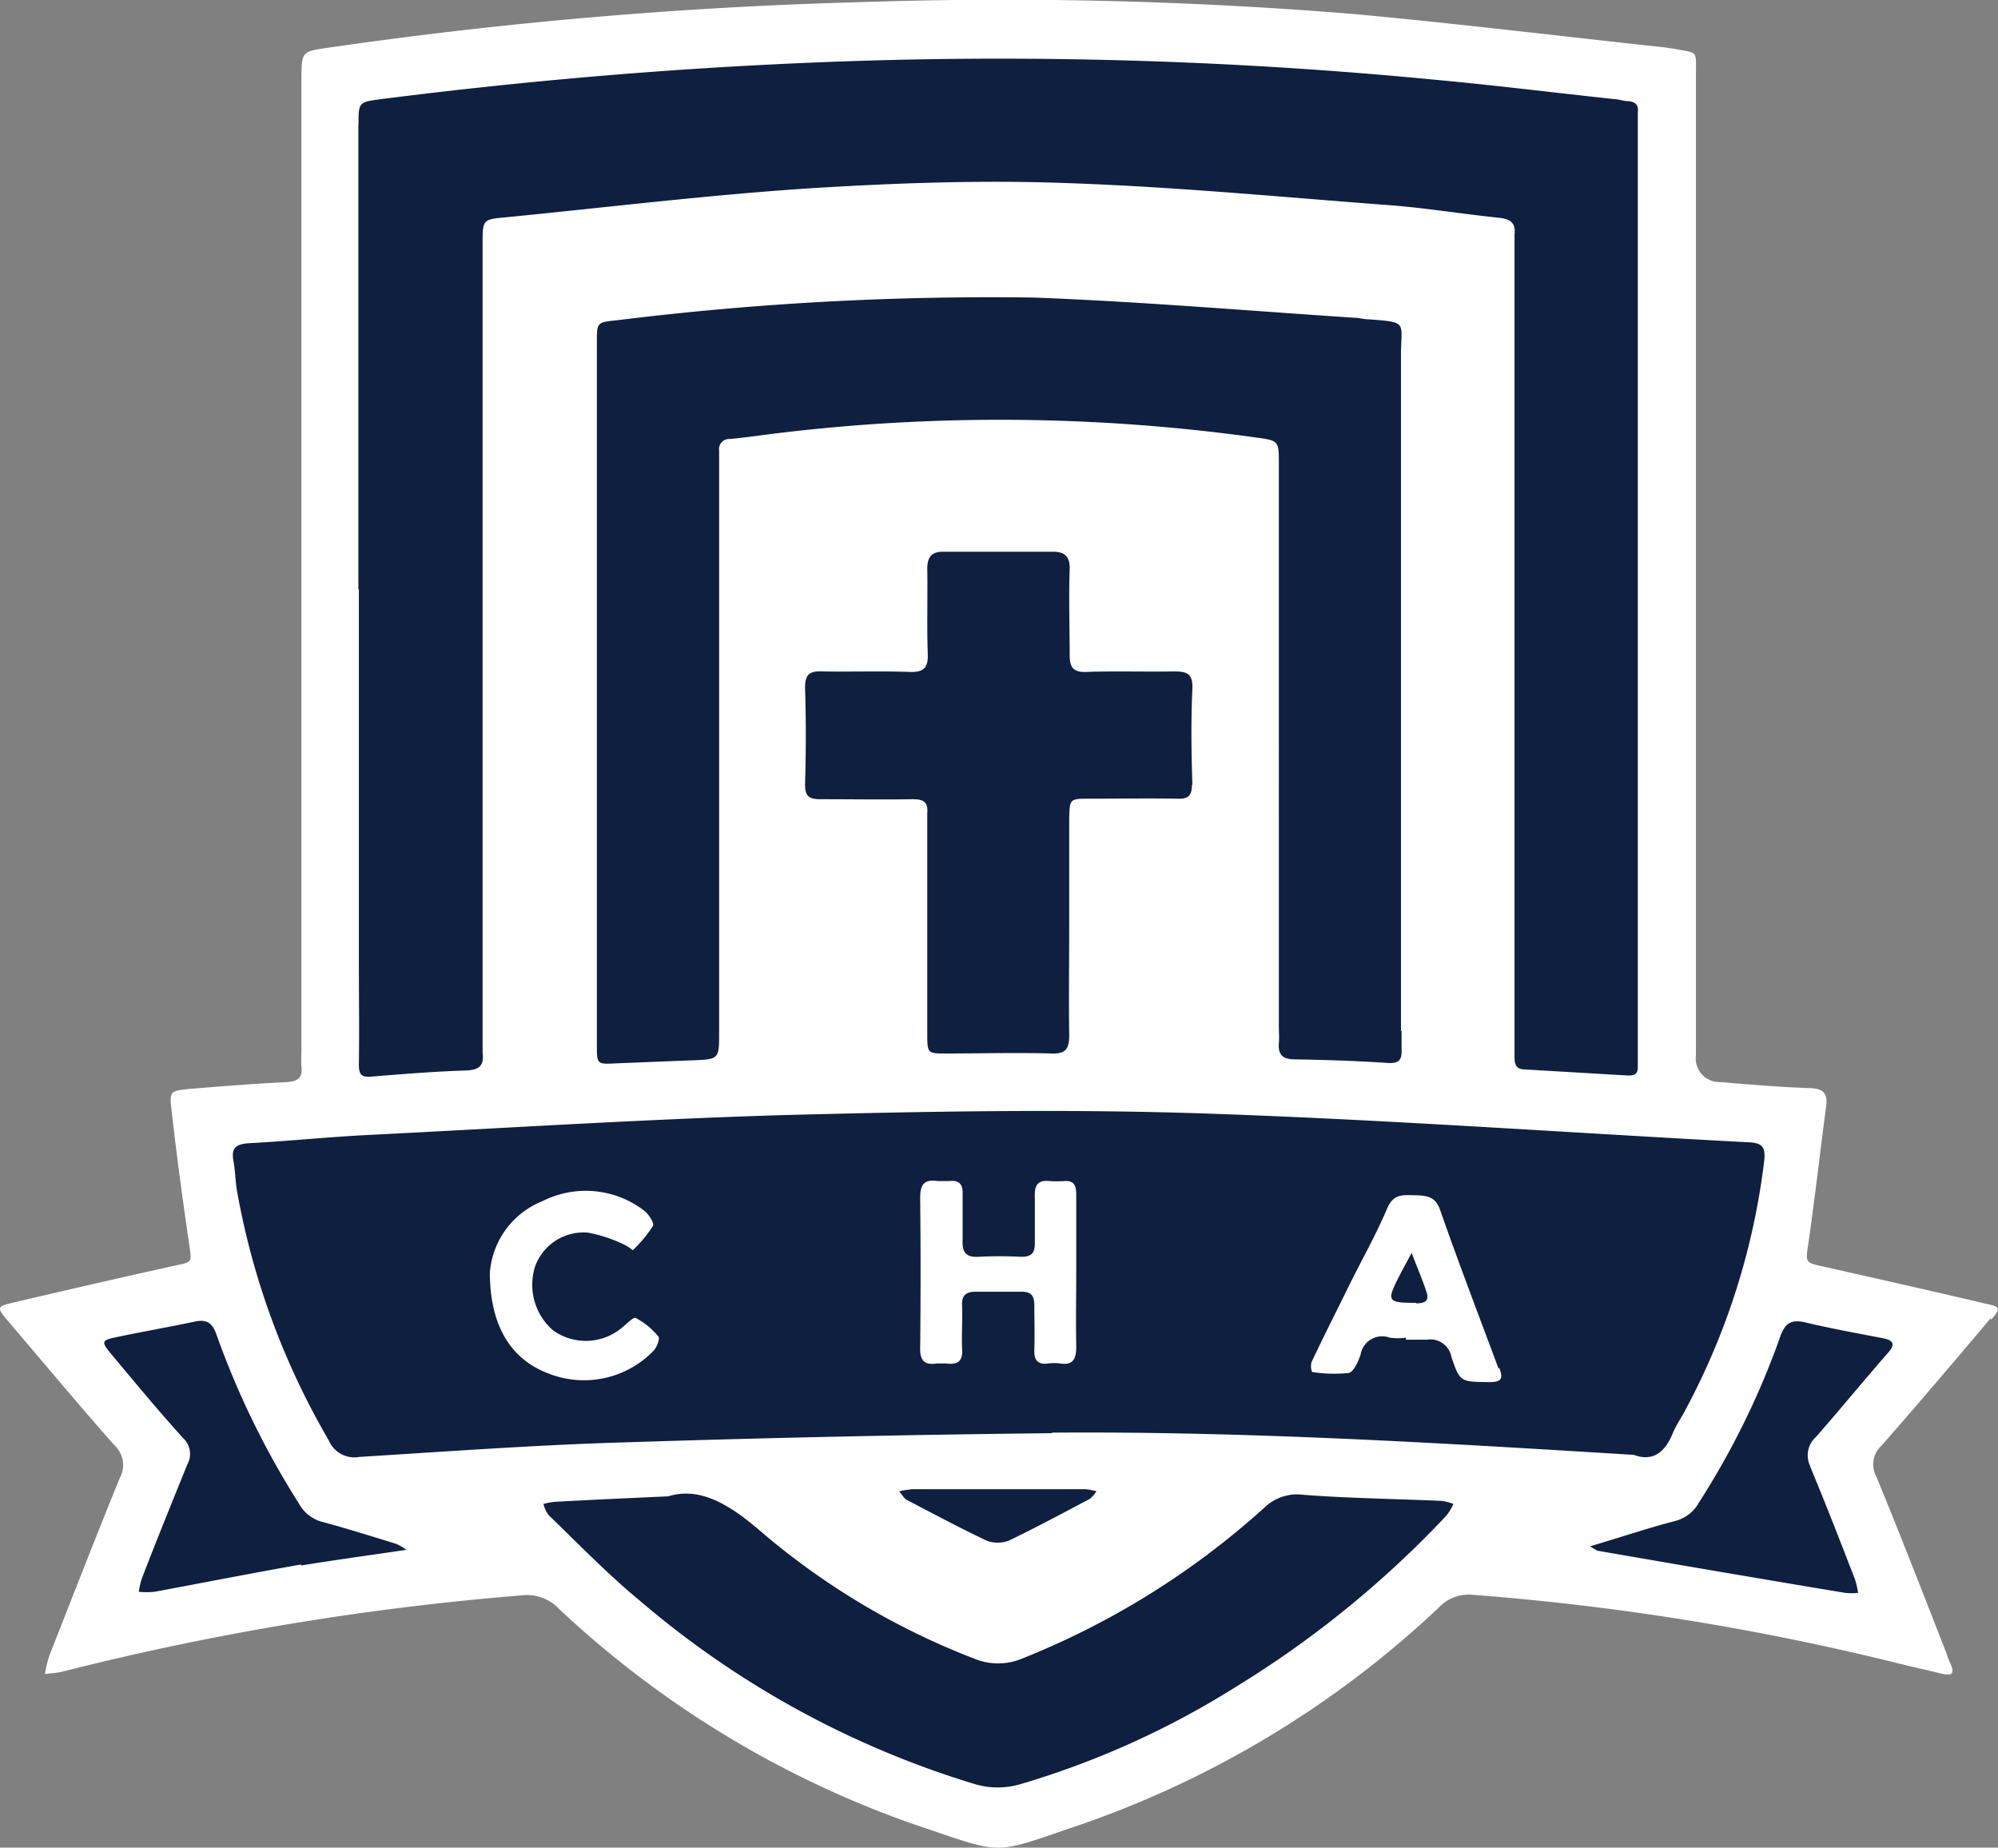
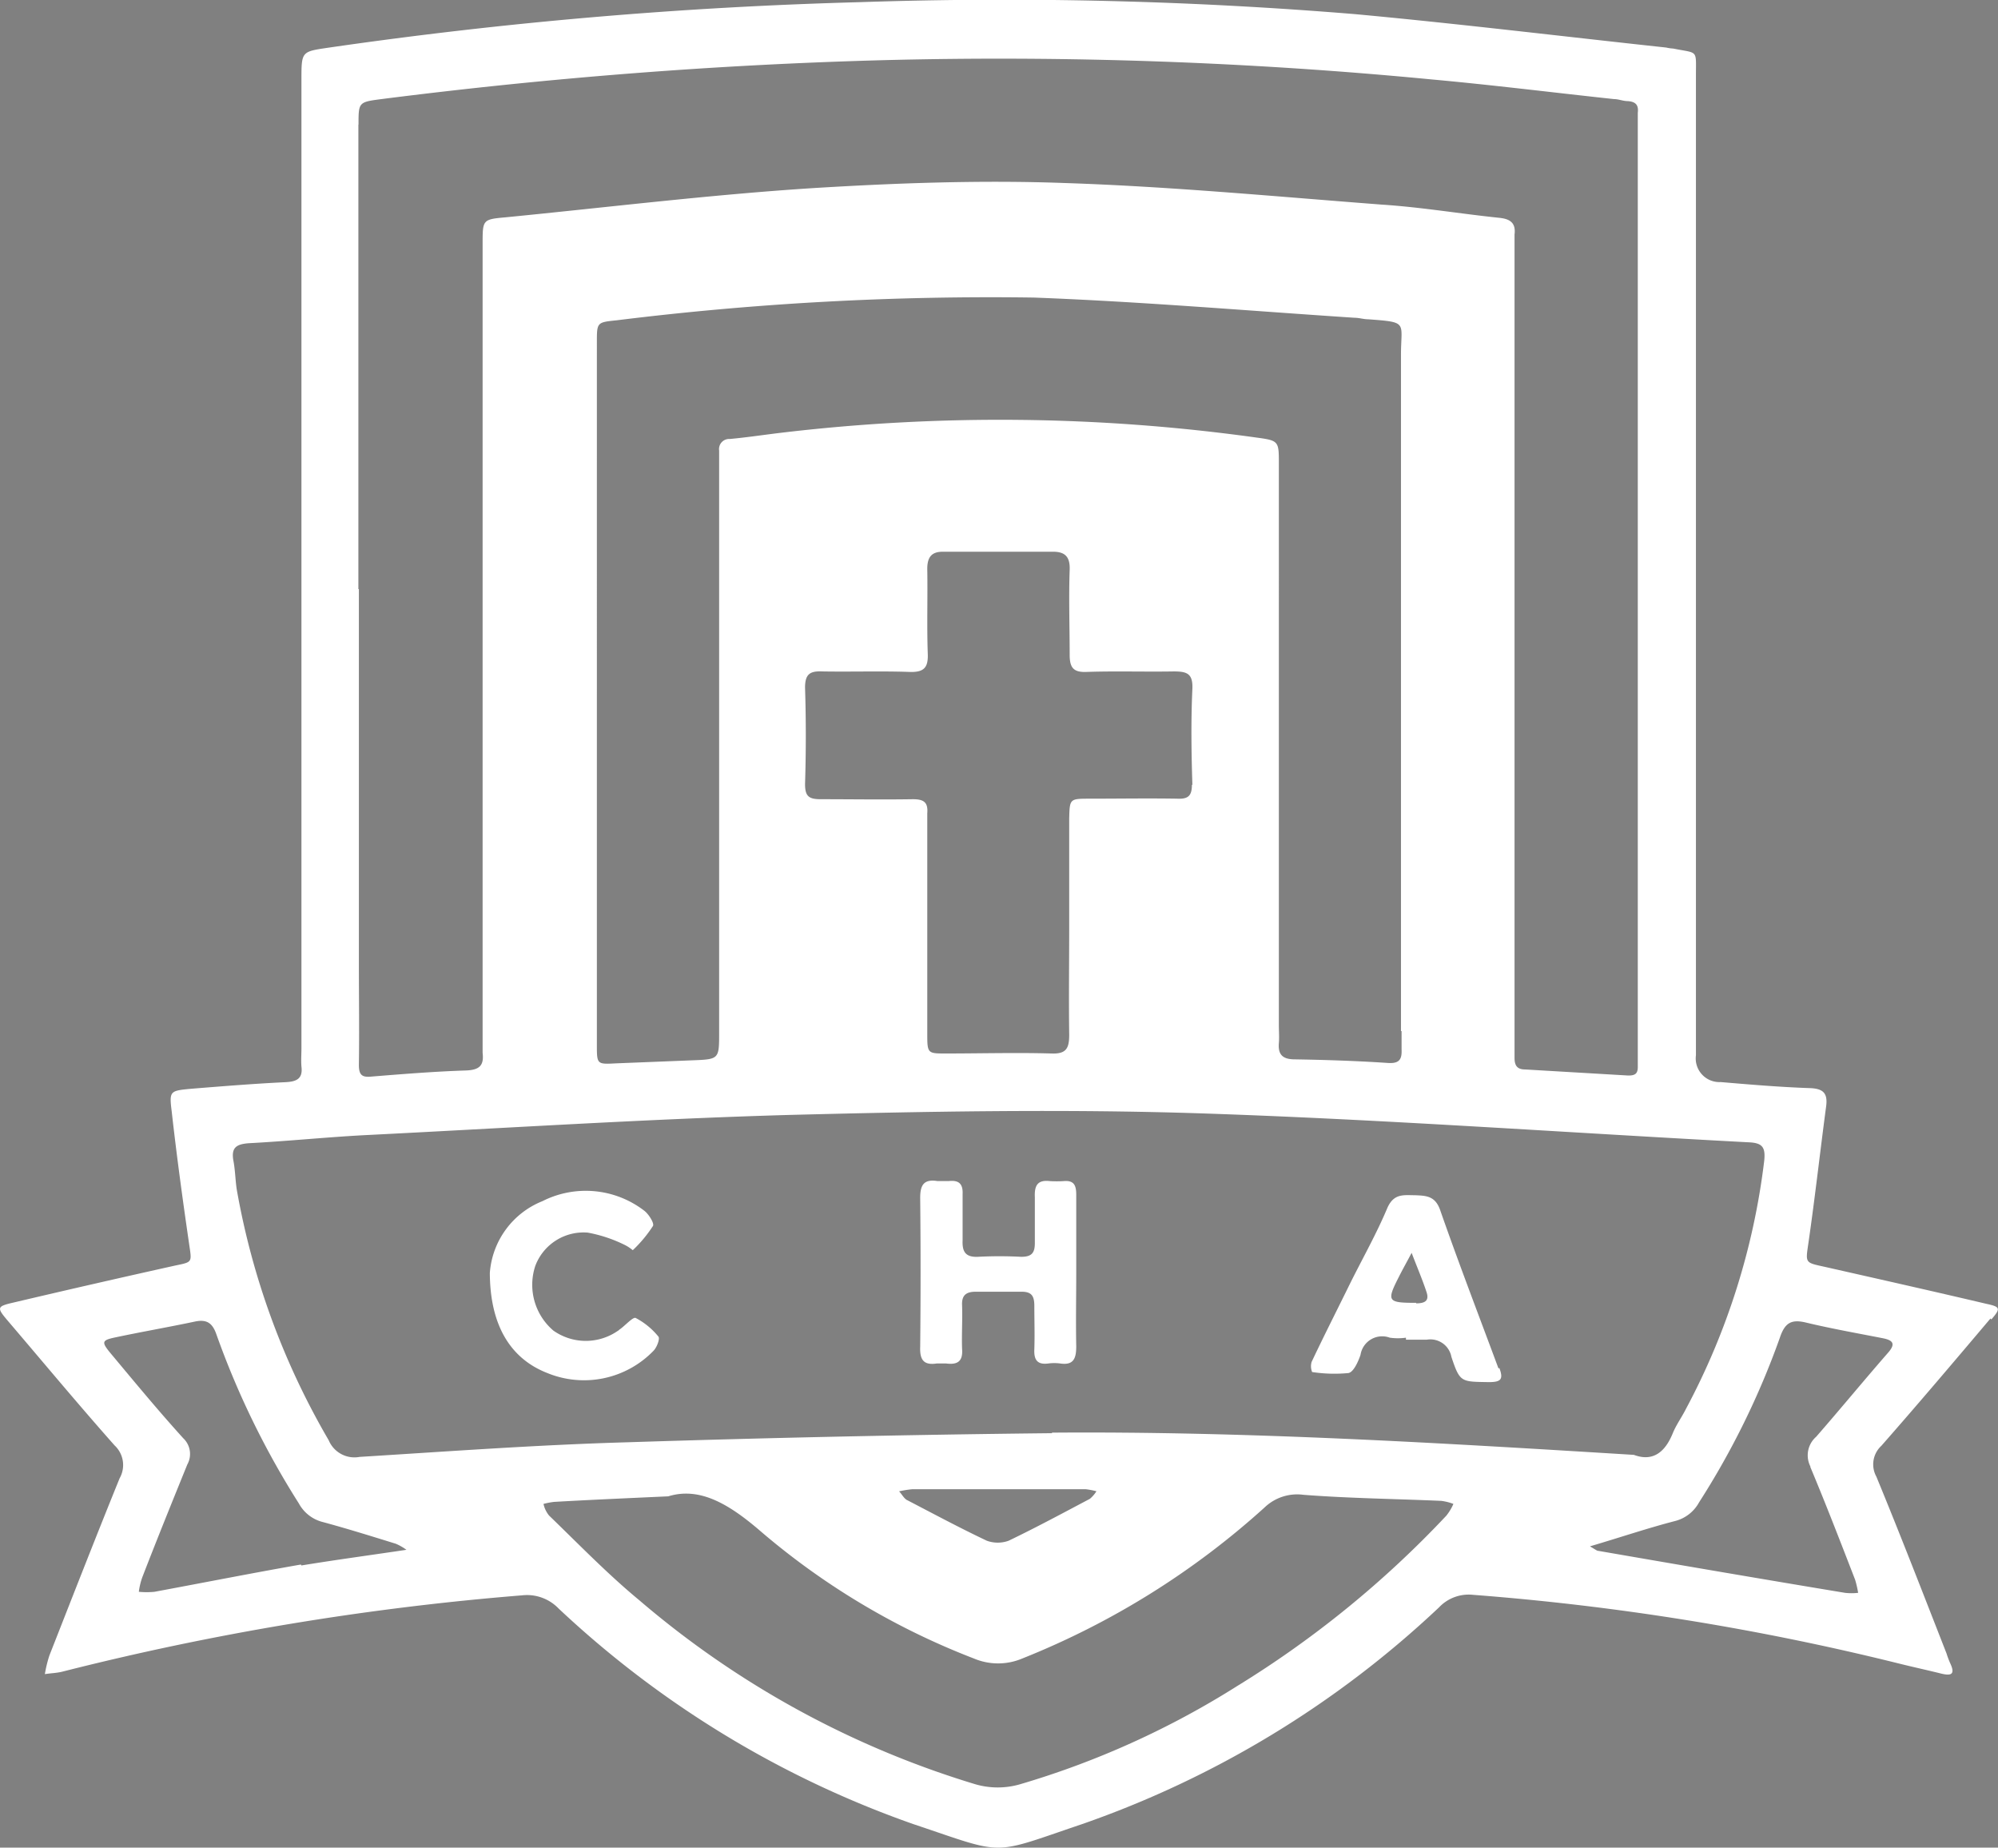
<svg xmlns="http://www.w3.org/2000/svg" width="83.097" height="76.833" viewBox="0 0 83.097 76.833">
  <rect x="0" y="0" width="83.097" height="76.833" fill="#808080" stroke="none" />
  <g id="Logo" transform="translate(0 -4.612)">
    <g id="Group_15759" data-name="Group 15759" transform="translate(0 0)">
-       <path id="Path_12355" data-name="Path 12355" d="M79.831,55.868c.4-.462.378-.525-.21-.651-2.227-.525-3.474-2.029-5.7-2.533-.861-.189-.819-.147-.693-1.029.273-1.891.483-2.781.735-4.672.063-.525-.126-.714-.672-.735-1.239-.042-1.478-.147-2.717-.252a.984.984,0,0,1-1.029-1.113l-1-39.753c0-1.092,1.105-.9.055-1.113a1.648,1.648,0,0,1-.294-.042C64,3.511,60.691,2.986,56.385,2.587a177.942,177.942,0,0,0-20.629-.5,173.048,173.048,0,0,0-21.08,1.891c-1.134.168-.134.147-.134,1.344v40.27c0,.252-.021.5,0,.756.063.5-.189.63-.672.651-1.3.063-2.6.168-3.907.273-.882.084-.924.084-.819.924.21,1.87.462,3.717.735,5.588.105.714.126.693-.588.84-2.248.5-3.474.008-5.7.533-.735.168-.735.21-.231.8,1.47,1.723,1.92,2.466,3.411,4.147a1.115,1.115,0,0,1,.21,1.365c-.987,2.437-.954,2.916-1.92,5.374a5.233,5.233,0,0,0-.189.777c.252-.042.483-.042.735-.105,6.281-1.534,9.646-2.71,16.116-3.172a1.82,1.82,0,0,1,1.513.546A41.683,41.683,0,0,0,38,73.855c3.886,1.3,3.151,1.3,7,0A45.712,45.712,0,0,0,60.85,64.843a1.7,1.7,0,0,1,1.428-.525c5.972.456,7.9,1.412,13.709,2.857.588.147,1.176.273,1.764.42.357.084.588.063.378-.4a3.784,3.784,0,0,1-.168-.441C77,64.3,77.049,63.839,76.042,61.4a1.052,1.052,0,0,1,.21-1.281c1.533-1.744,2.046-2.529,3.537-4.293" transform="translate(-0.005 4.615)" fill="#0e1f3f" />
      <path id="Path_12355-2" data-name="Path 12355" d="M75.289,60.982c.651,1.554,1.26,3.13,1.87,4.706a4.165,4.165,0,0,1,.126.546,2.374,2.374,0,0,1-.546,0c-3.424-.567-6.848-1.155-10.251-1.744-.063,0-.105-.042-.357-.189,1.281-.378,2.395-.756,3.529-1.05a1.579,1.579,0,0,0,1.008-.777,33.409,33.409,0,0,0,3.361-6.848c.21-.63.483-.777,1.092-.63,1.05.252,2.122.441,3.193.651.42.084.546.231.21.609-1.008,1.155-1.975,2.332-2.983,3.487A1.023,1.023,0,0,0,75.31,61M43.779,59.595c-5.882.063-11.785.189-17.667.378-3.717.105-7.436.378-11.155.609a1.16,1.16,0,0,1-1.281-.693A31.47,31.47,0,0,1,9.853,49.47c-.063-.4-.063-.819-.147-1.239-.084-.525.147-.651.63-.693,1.617-.084,3.235-.252,4.853-.337,5.882-.294,11.764-.672,17.646-.84,5.735-.147,11.47-.252,17.184-.063,7.562.252,15.125.8,22.687,1.2.588.021.735.189.672.777a29.312,29.312,0,0,1-3.256,10.314c-.168.337-.4.651-.546,1.008-.315.777-.819,1.2-1.617.9-8.13-.5-16.155-.987-24.221-.924M37.414,62.01a4.547,4.547,0,0,1,.525-.084h7.226a3.259,3.259,0,0,1,.441.084,1.343,1.343,0,0,1-.273.315c-1.113.588-2.248,1.2-3.382,1.744a1.334,1.334,0,0,1-.9,0c-1.113-.525-2.206-1.113-3.3-1.681-.147-.063-.231-.252-.357-.378m22.771,1.008a42.3,42.3,0,0,1-8.718,7.1,35.876,35.876,0,0,1-9.012,4.075,3.329,3.329,0,0,1-1.87,0A38.673,38.673,0,0,1,26.6,66.548c-1.323-1.092-2.521-2.332-3.76-3.529a1.148,1.148,0,0,1-.231-.483,3.26,3.26,0,0,1,.441-.084c1.47-.084,2.92-.147,4.748-.231,1.3-.4,2.5.315,3.739,1.365a30.437,30.437,0,0,0,8.97,5.378,2.584,2.584,0,0,0,2.017,0A33.481,33.481,0,0,0,52.6,62.683a1.958,1.958,0,0,1,1.617-.525c1.912.147,3.823.168,5.735.252a2.216,2.216,0,0,1,.5.126,2.058,2.058,0,0,1-.273.462M12.521,65.057c-2.037.357-4.054.756-6.091,1.134a3.368,3.368,0,0,1-.651,0,2.868,2.868,0,0,1,.146-.609c.609-1.576,1.239-3.13,1.87-4.684a.9.9,0,0,0-.168-1.092c-1.029-1.134-2-2.31-2.983-3.487-.441-.525-.42-.588.189-.714,1.092-.231,2.185-.42,3.277-.651.5-.105.735.063.9.546a34.987,34.987,0,0,0,3.424,7.016,1.563,1.563,0,0,0,1.008.777c1.008.273,2.017.588,3.025.9a2.181,2.181,0,0,1,.441.252c-1.554.231-2.962.42-4.369.651M49.577,32.622c0,.462-.147.609-.609.588-1.218-.021-2.416,0-3.634,0-.84,0-.84,0-.861.819v4.5c0,1.491-.021,3,0,4.5,0,.567-.126.8-.735.777-1.47-.042-2.941,0-4.391,0-.756,0-.777,0-.777-.8V33.82c.042-.483-.168-.588-.609-.588-1.281.021-2.542,0-3.823,0-.5,0-.651-.126-.651-.63.042-1.344.042-2.689,0-4.012,0-.567.21-.693.714-.672,1.218.021,2.416-.021,3.634.021.609.021.777-.189.756-.756-.042-1.176,0-2.353-.021-3.529,0-.5.189-.714.651-.714H43.8c.5,0,.714.21.693.756-.042,1.176,0,2.353,0,3.529,0,.525.147.735.693.714,1.218-.042,2.416,0,3.634-.021.546,0,.8.084.777.714-.063,1.344-.042,2.689,0,4.012m8.7,10.23v.756c.021.441-.105.609-.609.567-1.26-.084-2.542-.126-3.823-.147-.483,0-.714-.168-.672-.672.021-.252,0-.5,0-.756V19.283c0-.945,0-.966-.945-1.092A77.206,77.206,0,0,0,32.435,18c-.693.084-1.386.189-2.08.252a.42.42,0,0,0-.441.483v24.2c0,1.113,0,1.113-1.134,1.155l-3.151.126c-.777.042-.8.042-.8-.714V14.241c0-.84,0-.84.819-.924A126.252,126.252,0,0,1,43,12.371c4.453.168,8.886.546,13.34.84.189,0,.378.063.567.063,1.681.126,1.365.105,1.365,1.47V42.874M14.916,5.187c0-.945,0-.945.966-1.071,6.932-.882,13.865-1.428,20.86-1.617a187.569,187.569,0,0,1,22.792.8c2.542.231,5.063.546,7.6.819.189,0,.378.084.567.084.315.021.462.147.42.483V44.365c0,.294-.126.357-.4.357l-4.285-.252c-.337,0-.441-.168-.441-.483V9.746c.063-.5-.21-.651-.651-.693-1.617-.168-3.235-.441-4.853-.546-4.411-.337-8.823-.756-13.234-.9-3.466-.126-6.953,0-10.4.21-4.285.273-8.571.8-12.835,1.218-.945.084-.945.105-.945,1.092V43.777c.063.525-.126.714-.693.735-1.3.042-2.6.147-3.907.252-.4.042-.546-.042-.546-.483.021-1.407,0-2.794,0-4.2V24.493h-.021V5.166m67.915,49.7c.4-.462.378-.525-.21-.651-2.227-.525-4.474-1.029-6.7-1.533-.861-.189-.819-.147-.693-1.029.273-1.891.483-3.781.735-5.672.063-.525-.126-.714-.672-.735-1.239-.042-2.478-.147-3.717-.252a.984.984,0,0,1-1.029-1.113V3.129c0-1.092.105-.9-.945-1.113a1.648,1.648,0,0,1-.294-.042C65,1.511,60.691.986,56.385.587a177.942,177.942,0,0,0-20.629-.5,189.7,189.7,0,0,0-22.08,1.891c-1.134.168-1.134.147-1.134,1.344v40.27c0,.252-.021.5,0,.756.063.5-.189.63-.672.651-1.3.063-2.6.168-3.907.273-.882.084-.924.084-.819.924.21,1.87.462,3.717.735,5.588.105.714.126.693-.588.84-2.248.5-4.474,1.008-6.7,1.533-.735.168-.735.21-.231.8,1.47,1.723,2.92,3.466,4.411,5.147a1.115,1.115,0,0,1,.21,1.365C3.993,63.9,3.026,66.38,2.06,68.838a5.233,5.233,0,0,0-.189.777c.252-.042.483-.042.735-.105a115.262,115.262,0,0,1,19.116-3.172,1.82,1.82,0,0,1,1.513.546A41.683,41.683,0,0,0,38,75.855c3.886,1.3,3.151,1.3,7,0A41.522,41.522,0,0,0,59.85,66.843a1.7,1.7,0,0,1,1.428-.525,107.279,107.279,0,0,1,17.709,2.857c.588.147,1.176.273,1.764.42.357.084.588.063.378-.4a3.784,3.784,0,0,1-.168-.441C80,66.3,79.049,63.839,78.042,61.4a1.052,1.052,0,0,1,.21-1.281c1.533-1.744,3.046-3.529,4.537-5.293" transform="translate(-0.005 4.615)" fill="#fff" />
      <path id="Path_12356" data-name="Path 12356" d="M24.712,27.192c0,1.029-.021,2.038,0,3.067,0,.5-.105.8-.672.714a1.86,1.86,0,0,0-.483,0c-.462.063-.609-.147-.588-.588.021-.609,0-1.218,0-1.807,0-.4-.105-.588-.525-.588H20.531c-.4,0-.588.147-.567.567.021.609-.021,1.218,0,1.807.042.525-.189.672-.672.609h-.377c-.546.084-.714-.147-.693-.693.021-2.059.021-4.138,0-6.2,0-.546.168-.777.714-.693h.483c.4-.042.588.105.567.546v1.912c-.021.462.105.714.63.693a17.27,17.27,0,0,1,1.807,0c.42,0,.567-.147.567-.567V24.062c-.021-.483.105-.735.63-.672a5.109,5.109,0,0,0,.567,0c.441-.042.525.189.525.567v3.256" transform="translate(20.049 30.338)" fill="#fff" />
      <path id="Path_12357" data-name="Path 12357" d="M30.341,28.137c-1.2,0-1.239-.063-.714-1.092.147-.294.315-.588.525-.987.231.609.441,1.092.609,1.6.147.4-.063.5-.42.5m3.424,2.709c-.819-2.206-1.66-4.391-2.437-6.617-.21-.567-.588-.567-1.029-.588-.483,0-.882-.084-1.155.525-.441,1.05-1.008,2.059-1.513,3.067-.546,1.113-1.113,2.227-1.639,3.34a.642.642,0,0,0,.021.42,6.108,6.108,0,0,0,1.513.042c.21-.042.4-.462.5-.756a.912.912,0,0,1,1.218-.714,2.4,2.4,0,0,0,.672,0v.084h.861a.89.89,0,0,1,1.029.714c.357,1.071.4,1.029,1.554,1.05.525,0,.609-.126.441-.588" transform="translate(28.558 30.653)" fill="#fff" />
      <path id="Path_12358" data-name="Path 12358" d="M9.7,26.987A3.488,3.488,0,0,1,11.885,24a3.989,3.989,0,0,1,4.243.4c.189.147.42.525.357.63a5.49,5.49,0,0,1-.84,1.008,1.73,1.73,0,0,0-.357-.231,5.859,5.859,0,0,0-1.513-.5,2.143,2.143,0,0,0-2.185,1.386,2.5,2.5,0,0,0,.756,2.69,2.335,2.335,0,0,0,2.689,0c.021,0,.042-.042.084-.063.231-.168.546-.525.651-.462a3.021,3.021,0,0,1,.945.777c.063.084-.063.441-.21.588a4.02,4.02,0,0,1-4.411.924c-1.512-.588-2.394-1.954-2.394-4.2" transform="translate(10.672 30.563)" fill="#fff" />
    </g>
  </g>
</svg>